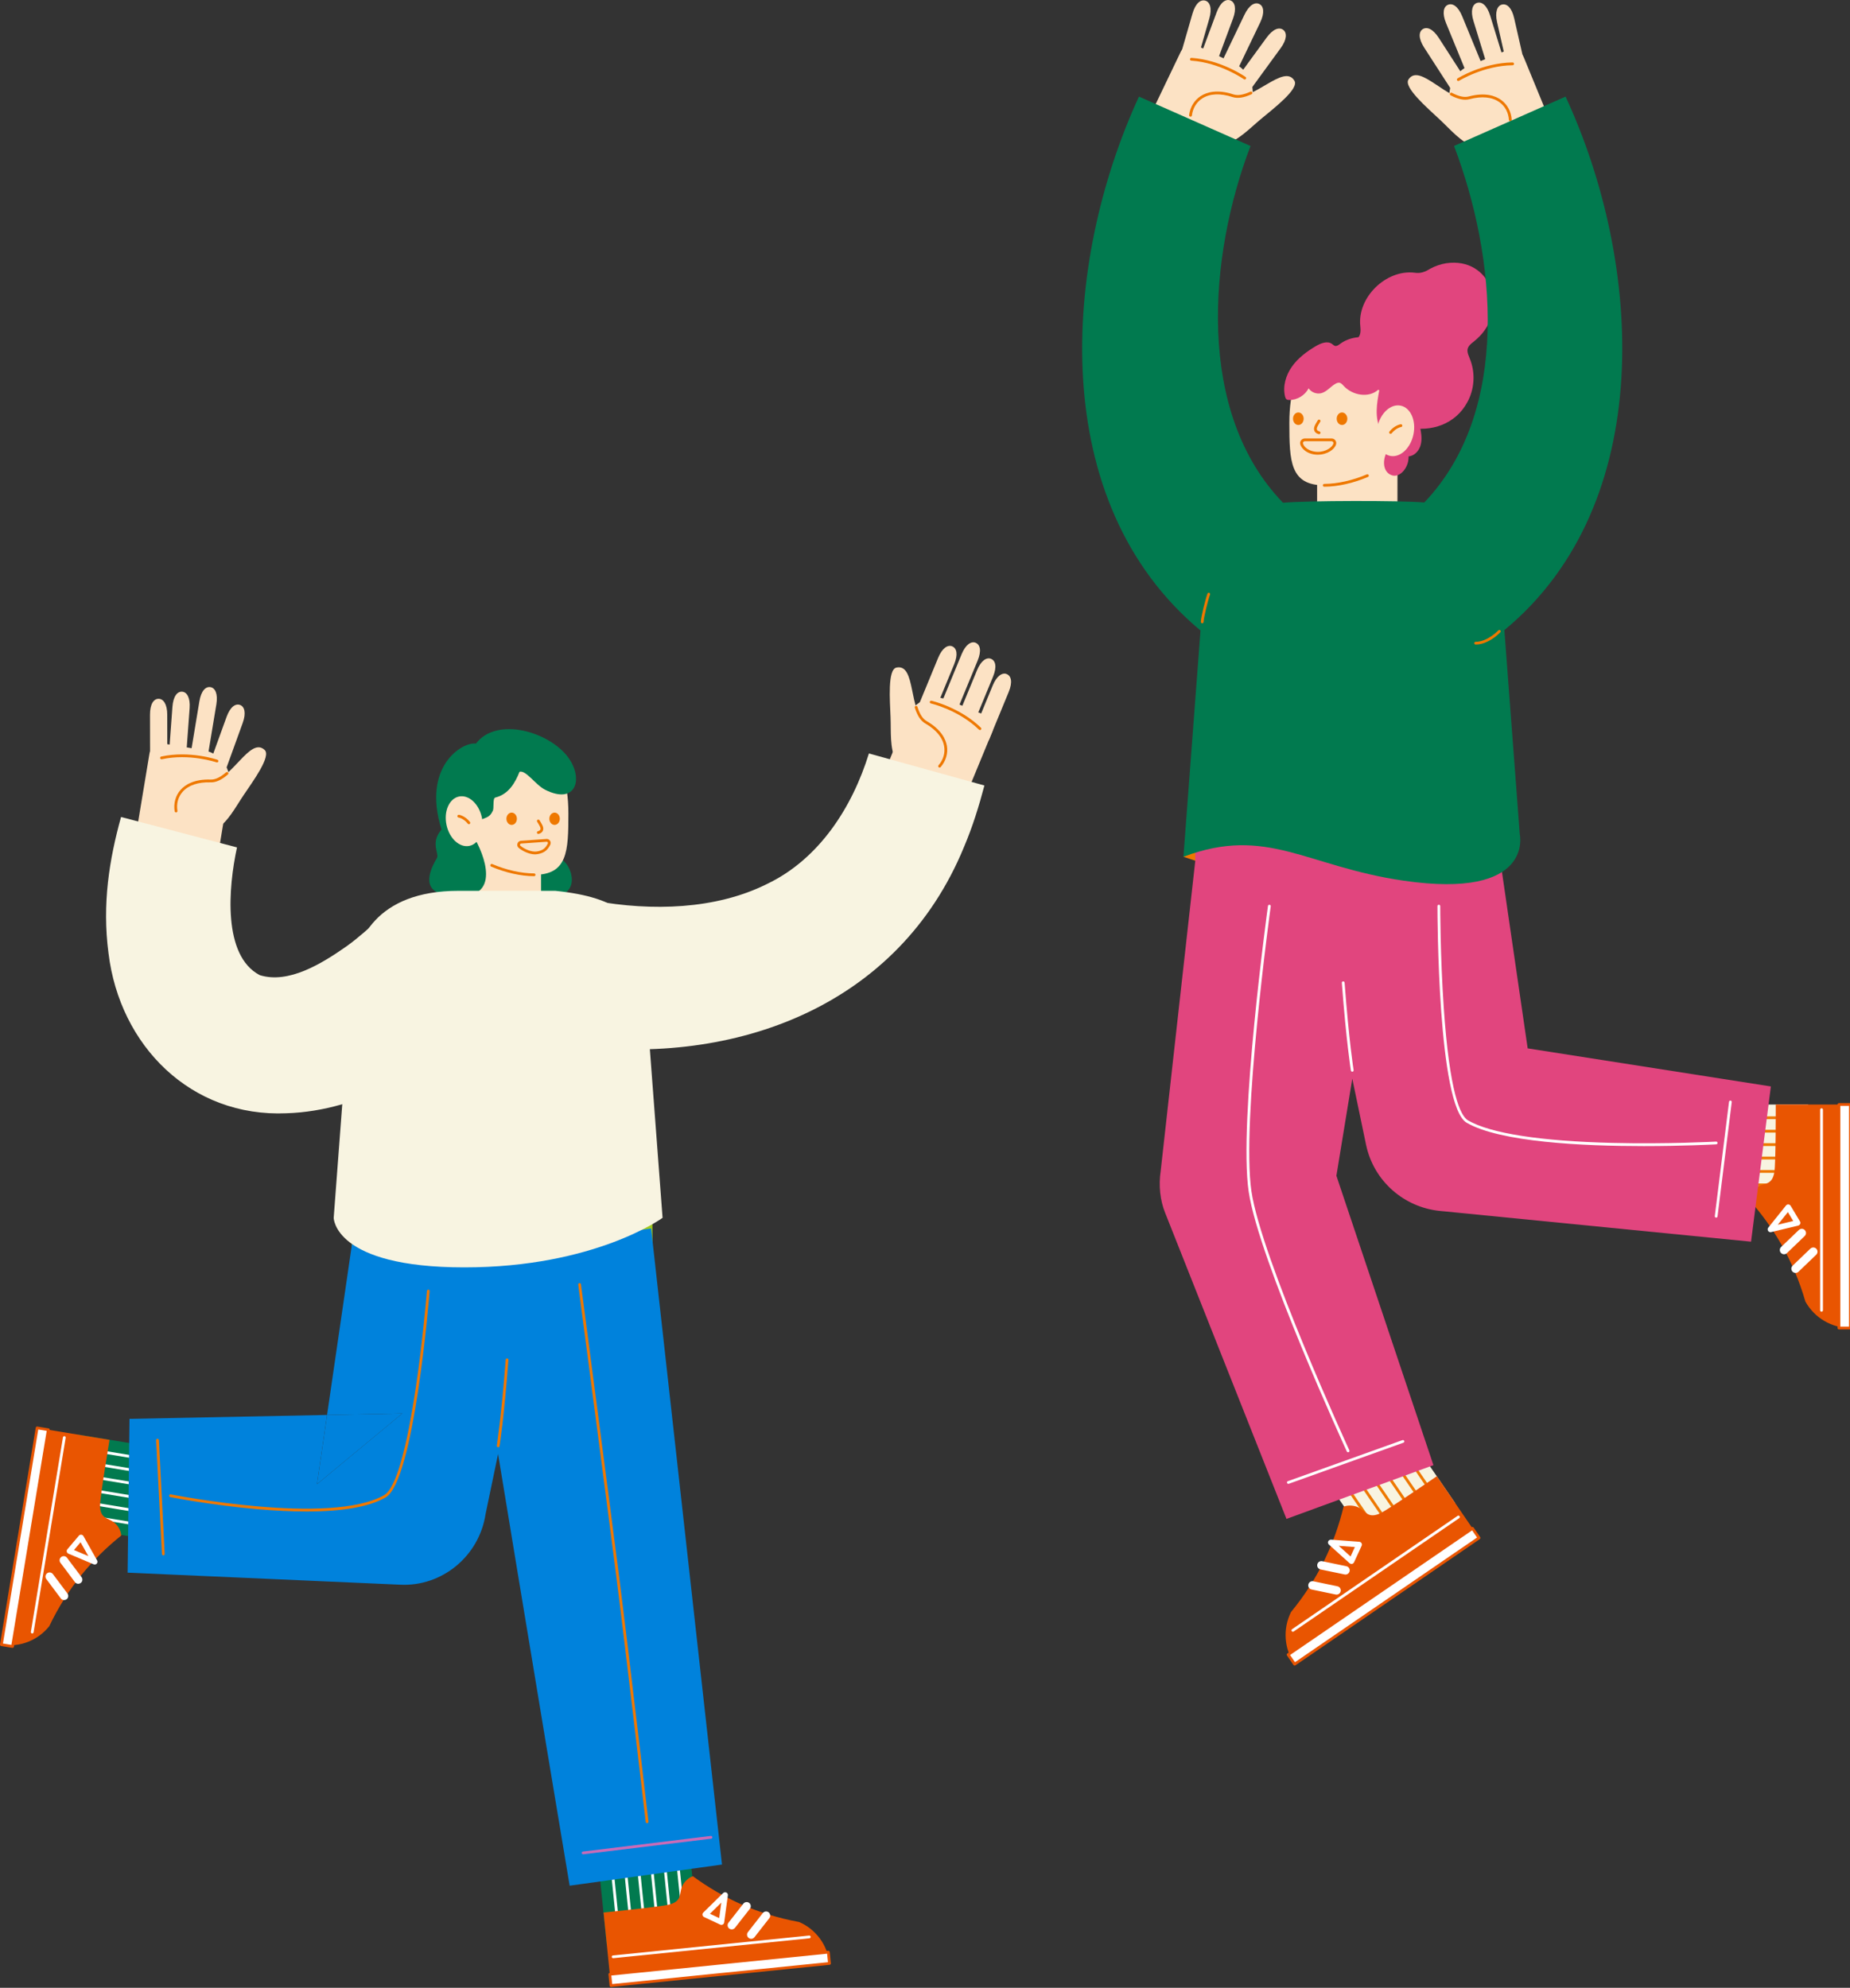
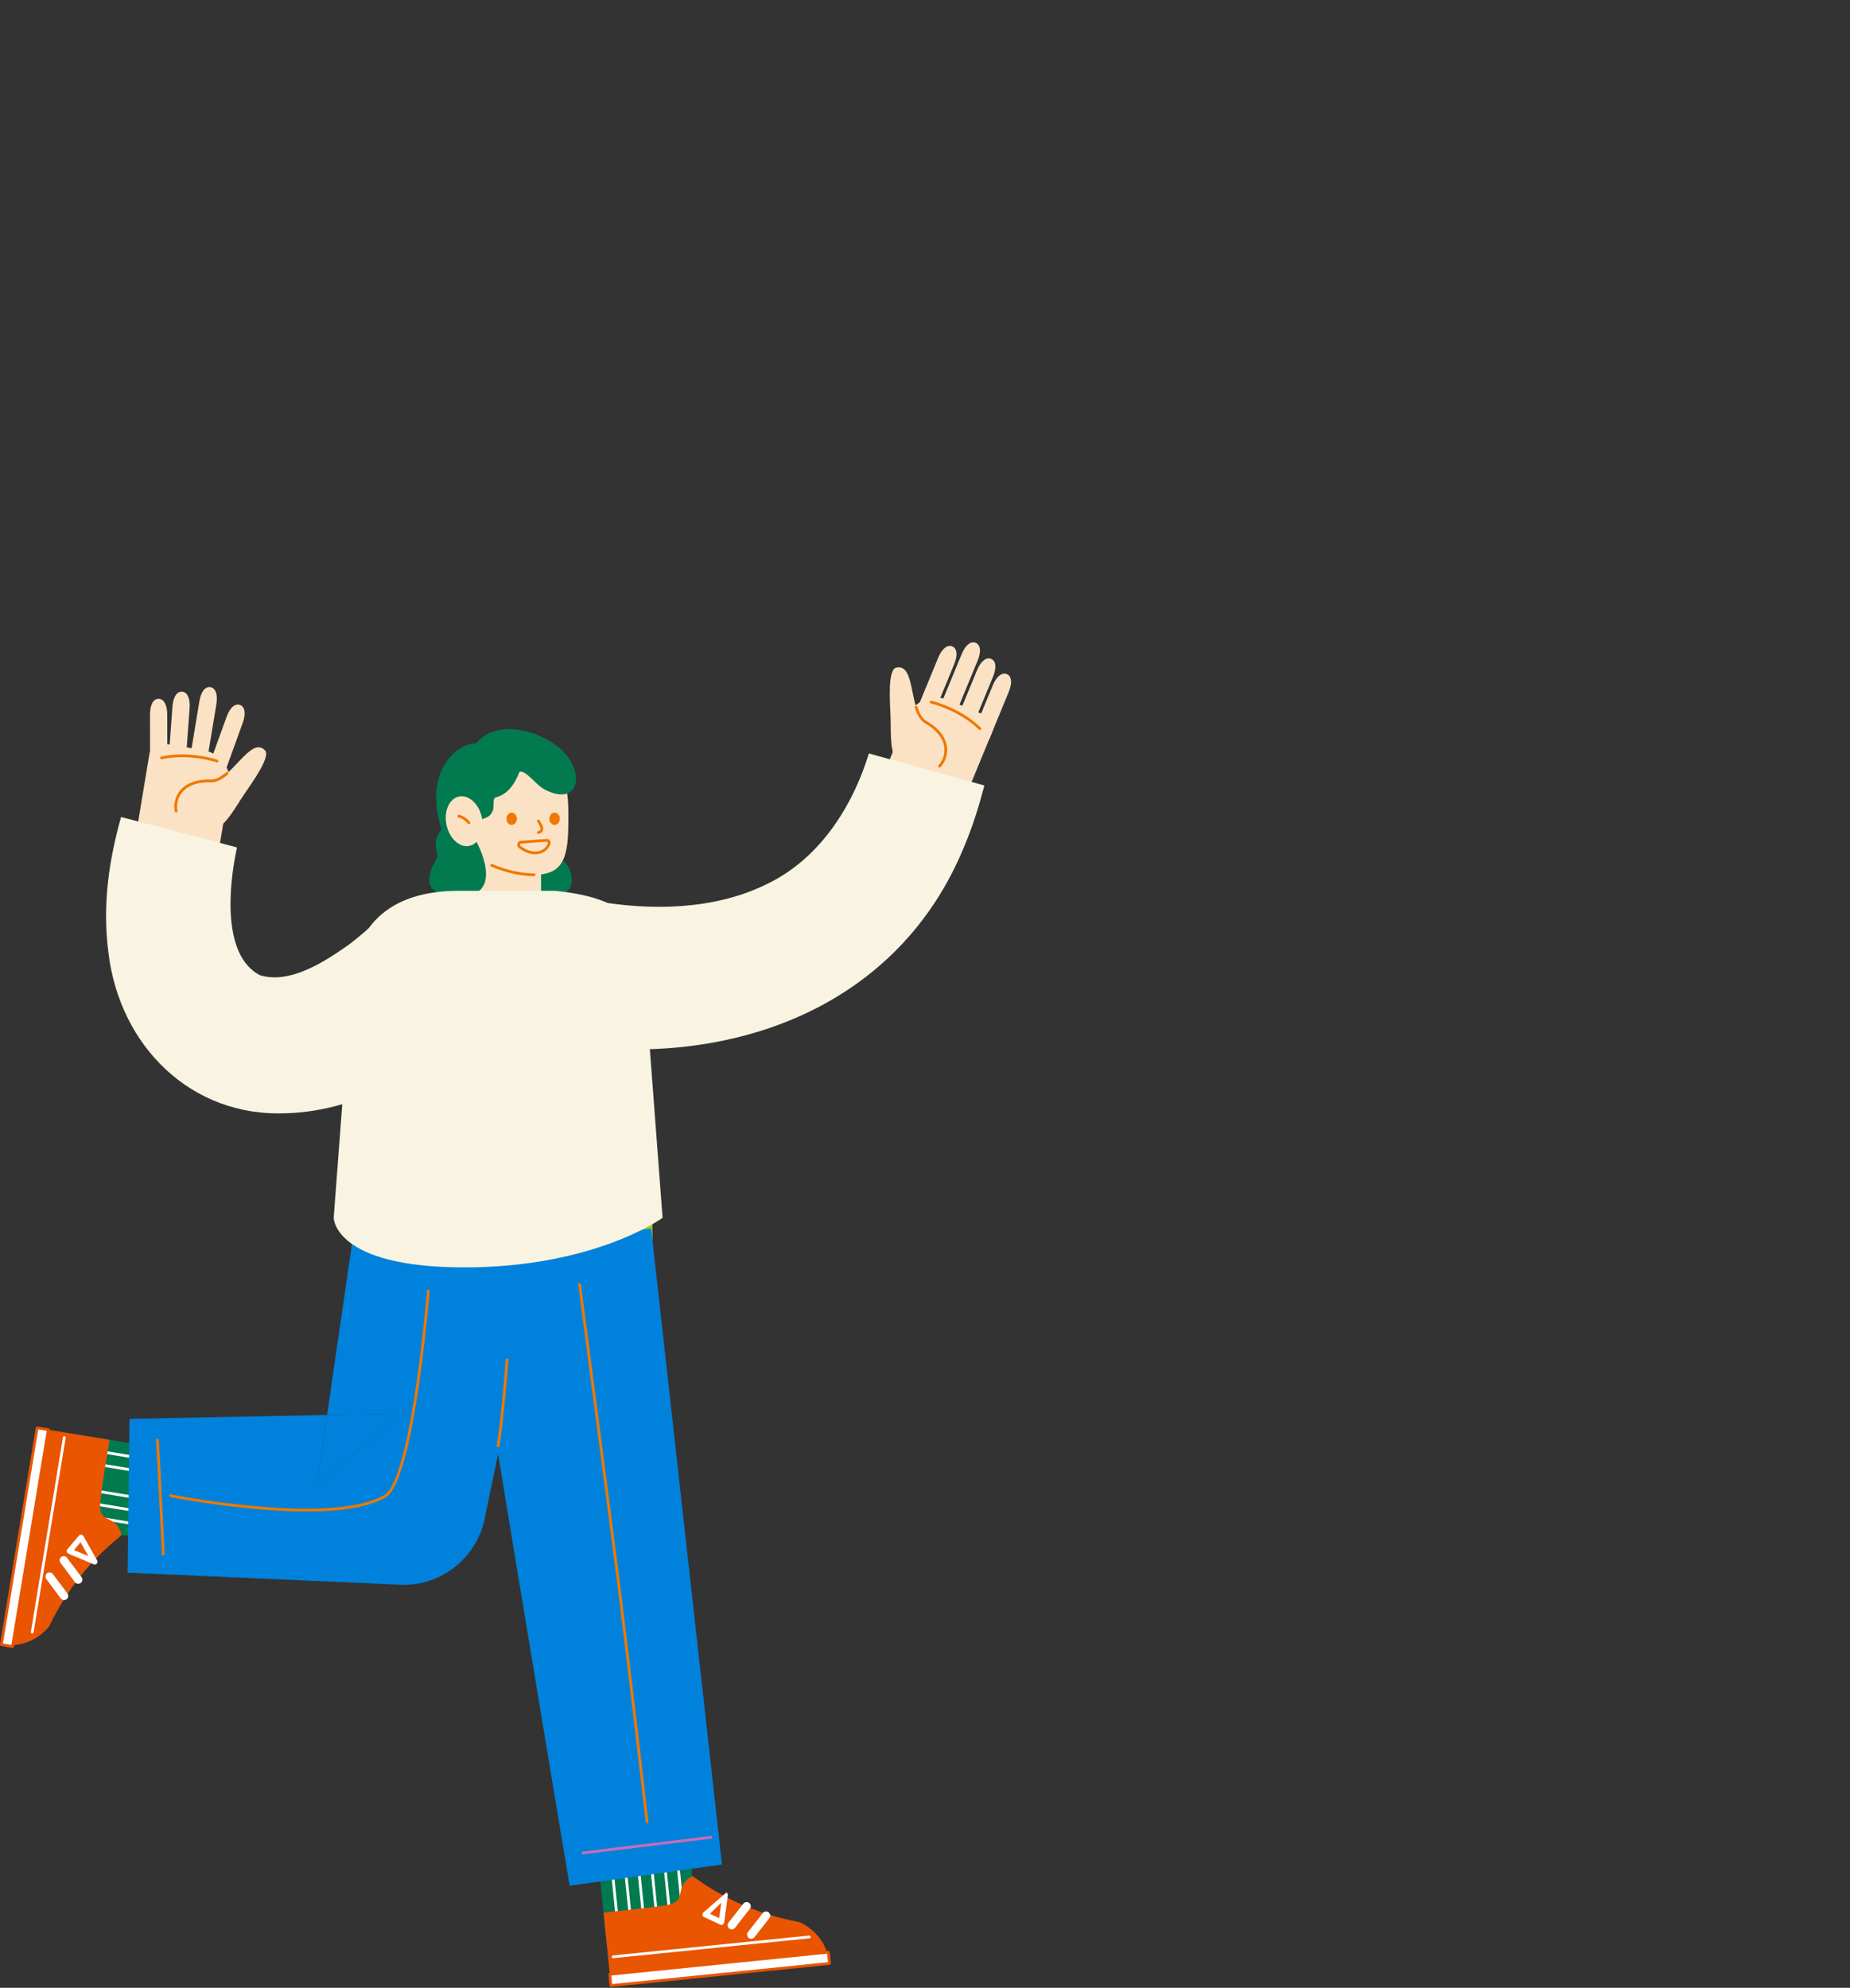
<svg xmlns="http://www.w3.org/2000/svg" width="323" height="347" viewBox="0 0 323 347" fill="none">
  <rect x="0" y="0" width="323" height="347" fill="#333333" stroke="none" />
  <g clip-path="url(#clip0_23448_851)">
    <path d="M13.635 250.425L11.023 266.27L37.753 270.675L40.365 254.831L13.635 250.425Z" fill="#017A4F" />
    <path d="M13.313 252.453L13.234 252.93L39.964 257.34L40.042 256.864L13.313 252.453Z" fill="white" />
    <path d="M12.93 254.703L12.852 255.18L39.581 259.586L39.66 259.109L12.93 254.703Z" fill="white" />
-     <path d="M12.555 256.975L12.477 257.451L39.206 261.857L39.285 261.381L12.555 256.975Z" fill="white" />
    <path d="M12.184 259.271L12.105 259.748L38.835 264.159L38.913 263.682L12.184 259.271Z" fill="white" />
    <path d="M11.809 261.519L11.73 261.996L38.46 266.402L38.539 265.925L11.809 261.519Z" fill="white" />
    <path d="M11.43 263.789L11.352 264.266L38.081 268.672L38.16 268.195L11.43 263.789Z" fill="white" />
    <path d="M19.868 265.718C18.785 264.938 17.473 265.092 17.469 262.815C17.469 261.285 19.125 251.344 19.125 251.344L6.481 249.258L0.238 287.093C3.404 287.617 6.607 286.379 8.604 283.866C11.799 277.185 16.11 272.099 21.155 268.056V267.983C21.102 267.159 20.538 266.197 19.868 265.714V265.718Z" fill="#E95501" />
    <path d="M11.267 250.703C11.133 250.683 11.011 250.772 10.991 250.902L5.39 284.865C5.369 284.995 5.459 285.121 5.588 285.141C5.601 285.141 5.617 285.141 5.629 285.141C5.747 285.141 5.848 285.056 5.865 284.938L11.466 250.975C11.486 250.845 11.397 250.72 11.267 250.699V250.703Z" fill="white" />
    <path d="M9.239 274.779C8.999 274.458 8.549 274.393 8.228 274.633C7.907 274.872 7.842 275.323 8.082 275.643L10.615 279.025C10.757 279.215 10.972 279.313 11.195 279.313C11.345 279.313 11.5 279.264 11.626 279.171C11.946 278.931 12.011 278.481 11.772 278.16L9.239 274.779Z" fill="white" />
    <path d="M11.707 271.937C11.468 271.616 11.018 271.551 10.697 271.791C10.376 272.03 10.311 272.481 10.551 272.802L13.084 276.183C13.226 276.374 13.441 276.471 13.664 276.471C13.814 276.471 13.969 276.422 14.094 276.329C14.415 276.09 14.48 275.639 14.24 275.318L11.707 271.937Z" fill="white" />
    <path d="M14.564 268.144C14.487 268.006 14.349 267.917 14.191 267.901C14.032 267.885 13.878 267.95 13.777 268.067L11.759 270.454C11.662 270.572 11.621 270.726 11.658 270.876C11.694 271.026 11.796 271.148 11.938 271.209L16.346 273.072C16.407 273.097 16.472 273.109 16.533 273.109C16.667 273.109 16.797 273.052 16.894 272.946C17.032 272.792 17.056 272.569 16.955 272.39L14.568 268.14L14.564 268.144ZM12.916 270.576L14.065 269.22L15.425 271.635L12.92 270.576H12.916Z" fill="white" />
    <path d="M6.481 249.265L0.238 287.1L2.189 287.421L8.432 249.586L6.481 249.265Z" fill="white" />
    <path d="M8.47 249.343L6.518 249.022C6.384 249.002 6.262 249.091 6.242 249.221L-0.001 287.057C-0.021 287.186 0.068 287.312 0.198 287.333L2.15 287.653C2.15 287.653 2.179 287.653 2.191 287.653C2.309 287.653 2.41 287.568 2.43 287.45L8.669 249.615C8.681 249.55 8.665 249.489 8.629 249.436C8.592 249.384 8.535 249.351 8.47 249.339V249.343ZM1.992 287.138L0.514 286.894L6.676 249.534L8.154 249.777L1.992 287.138Z" fill="#E95501" />
    <path d="M119.172 310.828L103.195 312.445L105.924 339.398L121.9 337.781L119.172 310.828Z" fill="#017A4F" />
    <path d="M105.695 312.19L105.215 312.238L107.943 339.191L108.424 339.143L105.695 312.19Z" fill="white" />
    <path d="M107.988 311.961L107.508 312.01L110.236 338.963L110.717 338.914L107.988 311.961Z" fill="white" />
    <path d="M110.274 311.727L109.793 311.775L112.521 338.728L113.002 338.68L110.274 311.727Z" fill="white" />
    <path d="M112.57 311.498L112.09 311.547L114.818 338.5L115.299 338.451L112.57 311.498Z" fill="white" />
    <path d="M114.863 311.26L114.383 311.309L117.111 338.262L117.592 338.213L114.863 311.26Z" fill="white" />
    <path d="M117.149 311.031L116.668 311.08L119.396 338.033L119.877 337.984L117.149 311.031Z" fill="white" />
    <path d="M139.52 335.51C132.238 334.174 126.198 331.341 120.978 327.525L120.909 327.55C120.126 327.814 119.346 328.609 119.054 329.38C118.583 330.631 119.078 331.856 116.883 332.457C115.409 332.859 105.379 333.858 105.379 333.858L106.67 346.607L144.822 342.743C144.497 339.549 142.467 336.78 139.52 335.51Z" fill="#E95501" />
    <path d="M141.272 337.876L107.025 341.347C106.891 341.359 106.797 341.477 106.81 341.61C106.822 341.736 106.927 341.826 107.049 341.826C107.057 341.826 107.065 341.826 107.074 341.826L141.32 338.355C141.454 338.343 141.548 338.225 141.536 338.091C141.523 337.957 141.406 337.864 141.272 337.876Z" fill="white" />
    <path d="M134.201 333.824C133.888 333.577 133.434 333.634 133.186 333.946L130.584 337.275C130.337 337.587 130.393 338.042 130.706 338.289C130.84 338.391 130.994 338.444 131.152 338.444C131.368 338.444 131.579 338.35 131.721 338.168L134.323 334.839C134.57 334.527 134.513 334.072 134.201 333.824Z" fill="white" />
    <path d="M130.806 332.182C130.494 331.939 130.039 331.991 129.792 332.304L127.19 335.632C126.942 335.945 126.999 336.4 127.311 336.647C127.445 336.749 127.6 336.801 127.758 336.801C127.973 336.801 128.184 336.708 128.326 336.525L130.928 333.197C131.176 332.884 131.119 332.43 130.806 332.182Z" fill="white" />
-     <path d="M126.819 330.364C126.637 330.271 126.413 330.307 126.267 330.449L122.789 333.863C122.675 333.973 122.626 334.131 122.651 334.289C122.679 334.443 122.776 334.577 122.923 334.642L125.752 335.97C125.817 336.002 125.886 336.014 125.955 336.014C126.036 336.014 126.113 335.994 126.186 335.958C126.32 335.884 126.413 335.75 126.434 335.6L127.083 330.859C127.112 330.656 127.006 330.457 126.823 330.364H126.819ZM125.565 334.825L123.958 334.07L125.934 332.126L125.565 334.821V334.825Z" fill="white" />
+     <path d="M126.819 330.364L122.789 333.863C122.675 333.973 122.626 334.131 122.651 334.289C122.679 334.443 122.776 334.577 122.923 334.642L125.752 335.97C125.817 336.002 125.886 336.014 125.955 336.014C126.036 336.014 126.113 335.994 126.186 335.958C126.32 335.884 126.413 335.75 126.434 335.6L127.083 330.859C127.112 330.656 127.006 330.457 126.823 330.364H126.819ZM125.565 334.825L123.958 334.07L125.934 332.126L125.565 334.821V334.825Z" fill="white" />
    <path d="M144.62 340.781L106.469 344.643L106.668 346.609L144.82 342.747L144.62 340.781Z" fill="white" />
    <path d="M144.598 340.536L106.447 344.401C106.313 344.413 106.219 344.53 106.232 344.664L106.43 346.633C106.439 346.698 106.467 346.755 106.52 346.795C106.564 346.832 106.617 346.848 106.674 346.848C106.682 346.848 106.69 346.848 106.698 346.848L144.85 342.984C144.915 342.976 144.972 342.947 145.013 342.895C145.053 342.846 145.073 342.781 145.065 342.72L144.866 340.751C144.854 340.617 144.736 340.524 144.603 340.536H144.598ZM106.885 346.345L106.735 344.855L144.408 341.04L144.558 342.529L106.885 346.345Z" fill="#E95501" />
    <path d="M97.534 149.911C90.917 147.353 85.263 157.623 96.929 156.413C101.877 155.898 99.417 149.911 97.534 149.911Z" fill="#017A4F" />
    <path d="M94.469 146.436H80.676V164.154H94.469V146.436Z" fill="#FCE2C4" />
    <path d="M87.572 129.534C81.722 129.972 77.996 135.448 77.996 142.012C77.996 148.575 87.381 152.712 93.246 152.712C99.112 152.712 99.237 148.575 99.237 142.012C99.237 130.573 93.543 129.083 87.576 129.534H87.572Z" fill="#FCE2C4" />
    <path d="M93.252 152.468C91.036 152.468 88.373 151.871 85.946 150.832C85.824 150.779 85.682 150.836 85.629 150.958C85.576 151.08 85.633 151.222 85.755 151.275C88.243 152.338 90.975 152.947 93.252 152.947C93.386 152.947 93.492 152.837 93.492 152.708C93.492 152.578 93.382 152.468 93.252 152.468Z" fill="#EE7800" />
    <path d="M83.096 129.805C80.791 129.444 73.598 133.739 77.093 144.816C75.088 147.049 76.703 149.058 76.297 149.752C75.567 151.006 73.115 155.26 77.454 156.117C87.573 158.114 85.045 150.259 82.987 146.558C82.601 145.685 82.175 144.54 82.877 143.895C84.014 142.571 85.268 143.18 85.986 141.634C86.34 141.199 85.942 139.357 86.486 139.219C88.795 138.654 89.94 136.657 90.707 134.725C91.84 134.392 93.492 137.014 95.188 137.867C100.563 140.566 101.927 135.955 99.219 132.237C95.964 127.768 86.766 124.995 83.096 129.801V129.805Z" fill="#017A4F" />
    <path d="M80.13 139.044C78.425 139.405 77.451 141.63 77.959 144.009C78.466 146.387 80.256 148.019 81.961 147.658C83.666 147.296 84.64 145.072 84.132 142.693C83.625 140.315 81.835 138.683 80.13 139.044Z" fill="#FCE2C4" />
    <path d="M80.126 142.235C79.992 142.214 79.875 142.308 79.854 142.437C79.834 142.567 79.927 142.689 80.057 142.709C80.065 142.709 80.93 142.852 81.677 143.785C81.726 143.846 81.795 143.874 81.864 143.874C81.916 143.874 81.969 143.858 82.014 143.822C82.119 143.74 82.136 143.586 82.054 143.485C81.186 142.389 80.167 142.239 80.126 142.23V142.235Z" fill="#EE7800" />
    <path d="M63.533 202.924L61.479 216.331C60.866 224.555 67.093 231.723 75.382 232.34L97.804 234.013C106.097 234.63 113.314 228.468 113.931 220.244L113.874 202.924H63.533Z" fill="#A0C81E" />
    <path d="M70.249 246.738L57.113 246.998L55.348 259.078L70.249 246.738Z" fill="#0082DC" />
    <path d="M57.105 246.999L70.244 246.739L55.343 259.083L57.105 246.999L22.61 247.681L22.281 274.528L69.879 276.63C77.149 276.996 83.672 271.662 84.78 264.287L94.4 218.102L62.15 212.395L57.105 246.995V246.999Z" fill="#0082DC" />
    <path d="M81.238 218.912C85.707 246.397 94.857 301.698 99.46 329.171L126.055 325.481L113.683 214.447L81.238 218.912Z" fill="#0082DC" />
    <path d="M27.489 251.166C27.355 251.175 27.254 251.284 27.262 251.418L28.277 271.284C28.285 271.413 28.391 271.511 28.516 271.511C28.52 271.511 28.525 271.511 28.529 271.511C28.663 271.503 28.764 271.393 28.756 271.259L27.741 251.394C27.733 251.26 27.623 251.158 27.489 251.166Z" fill="#EE7800" />
    <path d="M74.799 225.127C74.665 225.115 74.551 225.216 74.539 225.346C74.531 225.427 73.865 233.684 72.603 242.18C70.508 256.301 68.45 260.198 67.091 260.981C57.759 266.364 30.104 260.921 29.824 260.864C29.694 260.839 29.568 260.921 29.54 261.05C29.515 261.18 29.596 261.306 29.726 261.335C29.795 261.347 36.809 262.739 44.899 263.441C48.053 263.713 50.927 263.851 53.517 263.851C59.861 263.851 64.493 263.031 67.326 261.395C72.302 258.526 74.9 226.735 75.01 225.383C75.022 225.249 74.921 225.135 74.791 225.123L74.799 225.127Z" fill="#EE7800" />
    <path d="M88.543 237.131C88.409 237.119 88.296 237.22 88.288 237.35C87.52 247.502 86.745 252.308 86.741 252.353C86.721 252.483 86.81 252.608 86.94 252.629C86.952 252.629 86.964 252.629 86.981 252.629C87.094 252.629 87.2 252.544 87.216 252.426C87.224 252.377 88.004 247.559 88.771 237.383C88.779 237.249 88.681 237.135 88.547 237.127L88.543 237.131Z" fill="#EE7800" />
    <path d="M124.104 320.488L101.787 323.212C101.653 323.228 101.56 323.346 101.576 323.48C101.592 323.602 101.694 323.691 101.816 323.691C101.824 323.691 101.836 323.691 101.844 323.691L124.161 320.967C124.295 320.951 124.388 320.829 124.372 320.699C124.356 320.565 124.234 320.472 124.104 320.488Z" fill="#CA6BB7" />
    <path d="M101.43 224.189C101.414 224.059 101.292 223.966 101.162 223.982C101.032 223.999 100.939 224.12 100.955 224.25C101.004 224.632 105.964 262.365 107.502 274.393C109.361 288.949 112.702 317.756 112.739 318.045C112.755 318.166 112.856 318.256 112.978 318.256C112.986 318.256 112.998 318.256 113.007 318.256C113.136 318.239 113.234 318.122 113.218 317.988C113.185 317.7 109.844 288.888 107.981 274.328C106.443 262.301 101.483 224.563 101.434 224.185L101.43 224.189Z" fill="#EE7800" />
    <path d="M41.914 123.059C41.13 122.775 40.205 123.351 39.551 125.162L35.598 136.081L38.427 137.104L42.38 126.185C43.006 124.451 42.693 123.343 41.914 123.059Z" fill="#FCE2C4" />
    <path d="M36.747 119.95C35.927 119.812 35.123 120.551 34.807 122.446L33.305 131.502L36.276 131.993L37.778 122.937C38.078 121.119 37.567 120.084 36.747 119.95Z" fill="#FCE2C4" />
    <path d="M31.808 120.745C30.98 120.684 30.245 121.492 30.103 123.408L29.547 130.995L32.551 131.214L33.107 123.627C33.241 121.789 32.636 120.806 31.808 120.745Z" fill="#FCE2C4" />
    <path d="M27.689 121.984C26.857 121.984 26.188 122.845 26.188 124.765L26.204 133.788H29.216L29.199 124.761C29.199 122.918 28.521 121.98 27.689 121.984Z" fill="#FCE2C4" />
    <path d="M35.518 130.954L28.621 129.809C27.42 129.61 26.283 130.422 26.084 131.624L22.5 153.214L37.011 155.621L40.052 137.298C40.551 134.295 38.521 131.453 35.514 130.958L35.518 130.954Z" fill="#FCE2C4" />
    <path d="M36.778 136.32C31.554 136.154 29.971 139.604 30.941 142.405C32.342 146.452 36.51 145.604 37.744 144.784C39.871 143.375 41.065 140.98 42.494 138.861C44.178 136.361 47.365 132.034 46.216 130.926C43.651 128.45 40.395 136.434 36.778 136.316V136.32Z" fill="#FCE2C4" />
    <path d="M39.476 134.818C38.441 135.703 37.584 136.105 36.789 136.081C33.842 135.987 32.295 137.018 31.516 137.899C30.647 138.885 30.274 140.241 30.497 141.617C30.517 141.735 30.619 141.82 30.736 141.82C30.749 141.82 30.761 141.82 30.777 141.82C30.907 141.8 30.996 141.674 30.976 141.544C30.773 140.294 31.094 139.117 31.881 138.224C32.896 137.071 34.593 136.499 36.776 136.568C37.706 136.596 38.664 136.162 39.792 135.192C39.894 135.106 39.906 134.952 39.817 134.851C39.731 134.749 39.577 134.737 39.476 134.822V134.818Z" fill="#EE7800" />
    <path d="M37.964 132.626C37.916 132.609 33.142 130.982 28.145 132.065C28.015 132.094 27.934 132.224 27.963 132.354C27.991 132.483 28.121 132.565 28.251 132.536C33.11 131.481 37.761 133.064 37.81 133.08C37.834 133.088 37.863 133.092 37.887 133.092C37.989 133.092 38.082 133.031 38.115 132.93C38.159 132.804 38.09 132.666 37.964 132.626Z" fill="#EE7800" />
    <path d="M60.504 165.19C56.124 168.251 50.369 171.79 45.347 170.223C38.849 166.818 39.859 154.929 41.378 147.927L21.135 142.617C19.113 149.895 17.798 157.75 18.947 166.404C20.899 182.514 33.3 195.073 50.04 194.335C63.07 193.912 74.731 186.553 83.718 178.946L66.617 159.998C64.612 161.866 62.583 163.7 60.5 165.194L60.504 165.19Z" fill="#F8F4E1" />
    <path d="M166.251 112.826C165.484 112.51 164.502 113.119 163.8 114.824L159.371 125.56L162.156 126.709L166.584 115.972C167.315 114.194 167.023 113.147 166.251 112.831V112.826Z" fill="#FCE2C4" />
    <path d="M170.345 112.201C169.578 111.885 168.596 112.494 167.894 114.199L164.395 122.682L167.179 123.831L170.678 115.347C171.413 113.569 171.116 112.522 170.345 112.206V112.201Z" fill="#FCE2C4" />
    <path d="M173.034 115.006C172.267 114.69 171.284 115.298 170.582 117.003L167.68 124.034L170.464 125.182L173.367 118.152C174.101 116.374 173.805 115.327 173.034 115.01V115.006Z" fill="#FCE2C4" />
    <path d="M175.773 117.668C175.005 117.352 174.023 117.961 173.321 119.665L169.883 128.007L172.667 129.156L176.105 120.814C176.84 119.036 176.544 117.989 175.773 117.672V117.668Z" fill="#FCE2C4" />
    <path d="M172.051 124.866L165.589 122.199C162.772 121.038 159.549 122.378 158.388 125.195L152.957 138.359L166.555 143.968L173.245 127.744C173.707 126.62 173.172 125.329 172.047 124.866H172.051Z" fill="#FCE2C4" />
    <path d="M161.684 126.093C158.55 124.283 159.991 115.779 156.509 116.534C154.95 116.871 155.372 122.225 155.486 125.236C155.583 127.79 155.331 130.456 156.395 132.774C157.012 134.118 160.105 137.04 163.429 134.341C165.731 132.474 166.21 128.707 161.68 126.093H161.684Z" fill="#FCE2C4" />
    <path d="M161.8 125.884C161.106 125.487 160.595 124.695 160.181 123.396C160.14 123.27 160.006 123.197 159.88 123.238C159.755 123.278 159.682 123.412 159.722 123.538C160.173 124.959 160.757 125.836 161.561 126.298C163.457 127.39 164.593 128.77 164.845 130.289C165.04 131.462 164.691 132.635 163.863 133.589C163.777 133.69 163.785 133.84 163.887 133.93C163.932 133.97 163.988 133.99 164.045 133.99C164.114 133.99 164.179 133.962 164.228 133.909C165.141 132.858 165.539 131.514 165.324 130.215C165.129 129.055 164.362 127.366 161.805 125.888L161.8 125.884Z" fill="#EE7800" />
    <path d="M162.626 122.324C162.496 122.296 162.366 122.377 162.338 122.507C162.309 122.637 162.39 122.766 162.52 122.795C162.569 122.807 167.355 123.915 170.927 127.374C170.976 127.418 171.032 127.443 171.093 127.443C171.154 127.443 171.219 127.418 171.268 127.37C171.361 127.272 171.357 127.122 171.264 127.029C167.59 123.469 162.679 122.336 162.63 122.324H162.626Z" fill="#EE7800" />
    <path d="M133.888 154.323C124.917 158.793 113.779 159.06 103.757 157.25L100.043 182.502C128.339 186.119 156.867 175.731 168.318 147.829C169.819 144.289 170.928 140.697 171.873 137.117L151.708 131.527C148.773 141.022 142.948 150.009 133.888 154.323Z" fill="#F8F4E1" />
    <path d="M89.331 141.854C88.828 141.854 88.418 142.332 88.418 142.925C88.418 143.518 88.828 143.997 89.331 143.997C89.835 143.997 90.245 143.518 90.245 142.925C90.245 142.332 89.835 141.854 89.331 141.854Z" fill="#EE7800" />
    <path d="M96.827 141.854C96.324 141.854 95.914 142.332 95.914 142.925C95.914 143.518 96.324 143.997 96.827 143.997C97.331 143.997 97.741 143.518 97.741 142.925C97.741 142.332 97.331 141.854 96.827 141.854Z" fill="#EE7800" />
    <path d="M94.189 143.181C94.116 143.067 93.969 143.039 93.856 143.108C93.746 143.181 93.714 143.331 93.783 143.44C93.783 143.444 94.136 143.984 94.286 144.317C94.383 144.532 94.4 144.707 94.335 144.833C94.249 145.003 94.018 145.08 93.941 145.097C93.811 145.121 93.726 145.247 93.75 145.377C93.77 145.49 93.872 145.571 93.986 145.571C94.002 145.571 94.014 145.571 94.03 145.567C94.083 145.559 94.554 145.458 94.761 145.052C94.899 144.788 94.887 144.471 94.724 144.114C94.558 143.753 94.205 143.201 94.189 143.177V143.181Z" fill="#EE7800" />
    <path d="M95.392 146.456L90.964 146.768C90.676 146.788 90.436 146.971 90.347 147.247C90.253 147.523 90.335 147.811 90.554 148.002C91.106 148.477 92.303 149.139 93.428 149.139C93.574 149.139 93.724 149.126 93.866 149.102C95.222 148.867 95.68 148.205 96.062 147.487C96.184 147.255 96.176 146.987 96.034 146.768C95.892 146.549 95.652 146.431 95.392 146.451V146.456ZM95.64 147.263C95.291 147.917 94.934 148.432 93.785 148.631C92.766 148.806 91.467 148.156 90.87 147.641C90.765 147.551 90.793 147.434 90.805 147.401C90.818 147.369 90.862 147.259 91 147.251L95.429 146.939C95.546 146.93 95.612 147.008 95.632 147.04C95.652 147.073 95.697 147.162 95.64 147.267V147.263Z" fill="#EE7800" />
    <path d="M96.986 155.504H80.063C65.617 155.504 61.911 164.251 61.436 170.535L58.262 212.588C58.262 212.588 58.282 221.238 81.062 221.238C103.842 221.238 115.682 212.588 115.682 212.588L112.22 166.699C111.745 160.415 108.234 156.649 96.982 155.508L96.986 155.504Z" fill="#F8F4E1" />
  </g>
  <g clip-path="url(#clip1_23448_851)">
    <path d="M237.176 58.894C237.606 58.334 237.569 57.615 237.504 56.945C236.94 51.932 241.973 47.017 246.966 47.601C247.969 47.776 248.825 47.467 249.702 46.911C250.607 46.42 251.569 46.099 252.531 45.949C260.292 44.829 263.564 54.031 257.857 59.162C257.284 59.714 256.521 60.103 256.278 60.777C256.026 61.483 256.53 62.275 256.777 63.022C257.597 65.364 257.386 68.019 256.197 70.194C254.131 74.046 249.889 75.475 245.761 74.607C244.738 74.639 243.759 75.163 242.712 75.037C240.699 74.948 238.811 73.45 238.255 71.505C237.78 70.328 238.462 68.839 237.496 67.864C234.829 65.575 234.635 61.496 237.119 58.963L237.167 58.894H237.176Z" fill="#E1457E" />
    <path d="M209.898 150.652L206.623 149.56L209.667 147.344L209.898 150.652Z" fill="#EE7800" />
    <path d="M236.981 61.136C242.931 61.582 246.723 67.155 246.723 73.833C246.723 80.51 237.176 84.719 231.209 84.719C225.242 84.719 225.116 80.514 225.112 73.833C225.112 62.195 230.908 60.681 236.981 61.136Z" fill="#FCE2C4" />
    <path d="M243.98 92.172C243.602 93.958 241.93 95.618 237.672 96.365H236.284C232.793 96.365 229.96 93.535 229.96 90.04V78.334H243.996L243.98 92.168V92.172Z" fill="#FCE2C4" />
-     <path d="M231.208 84.471C233.461 84.471 236.172 83.866 238.644 82.807C238.77 82.754 238.912 82.811 238.965 82.937C239.017 83.062 238.961 83.205 238.835 83.257C236.306 84.341 233.525 84.962 231.208 84.962C231.074 84.962 230.964 84.853 230.964 84.719C230.964 84.585 231.074 84.475 231.208 84.475V84.471Z" fill="#EE7800" />
    <path d="M229.728 60.429C230.605 59.91 231.758 59.447 232.578 60.048C232.744 60.17 232.894 60.332 233.093 60.381C233.402 60.458 233.698 60.235 233.954 60.044C235.549 58.867 237.729 58.53 239.604 59.167C241.479 59.804 243.002 61.404 243.546 63.307C243.619 63.563 243.675 63.827 243.805 64.062C244.203 64.781 245.116 64.988 245.843 65.378C247.568 66.307 248.283 68.731 247.337 70.448C247.183 70.728 246.988 71.004 246.951 71.324C246.915 71.661 247.065 71.986 247.199 72.294C247.601 73.232 247.893 74.218 248.063 75.225C248.218 76.138 248.266 77.096 247.946 77.965C247.625 78.834 246.866 79.585 245.945 79.67C245.945 79.67 245.94 79.67 245.936 79.67C245.94 79.95 245.916 80.242 245.855 80.534C245.514 82.138 244.199 83.376 243.01 82.966C241.524 82.45 241.39 80.656 241.946 79.272C242.393 78.16 242.758 77.409 243.404 77.186C243.355 76.626 243.432 76.045 243.598 75.505C242.916 75.245 242.072 75.895 241.459 75.497C241.272 75.379 241.151 75.18 241.049 74.986C239.969 72.915 240.379 70.419 240.818 68.126L240.627 68.04C238.955 69.534 236.117 69.015 234.599 67.362C234.384 67.127 234.161 66.859 233.848 66.811C233.629 66.778 233.406 66.863 233.207 66.969C232.326 67.448 231.689 68.357 230.727 68.625C229.903 68.852 228.953 68.499 228.474 67.789C227.841 69.019 226.481 69.839 225.097 69.822C224.93 69.822 224.756 69.802 224.622 69.705C224.472 69.591 224.407 69.4 224.362 69.218C223.932 67.427 224.5 65.499 225.564 63.998C226.627 62.496 228.141 61.367 229.724 60.429H229.728Z" fill="#E1457E" />
    <path d="M244.562 70.813C246.299 71.182 247.289 73.443 246.774 75.863C246.258 78.282 244.436 79.946 242.698 79.577C240.961 79.207 239.971 76.946 240.486 74.527C241.002 72.108 242.824 70.444 244.562 70.813Z" fill="#FCE2C4" />
    <path d="M244.557 74.061C244.687 74.041 244.817 74.134 244.833 74.268C244.853 74.402 244.76 74.528 244.626 74.544C244.618 74.544 243.745 74.678 242.978 75.64C242.929 75.701 242.856 75.734 242.787 75.734C242.735 75.734 242.682 75.718 242.633 75.681C242.528 75.596 242.511 75.442 242.593 75.336C243.477 74.224 244.512 74.065 244.553 74.061H244.557Z" fill="#EE7800" />
    <path d="M288.13 192.811H315.695V209.149H288.13V192.811Z" fill="#F8F4E1" />
    <path d="M288.13 194.875H315.695V195.366H288.13V194.875Z" fill="#EE7800" />
    <path d="M288.13 197.219H315.695V197.71H288.13V197.219Z" fill="#EE7800" />
    <path d="M288.13 199.561H315.695V200.052H288.13V199.561Z" fill="#EE7800" />
    <path d="M288.13 201.902H315.695V202.393H288.13V201.902Z" fill="#EE7800" />
    <path d="M288.13 204.244H315.695V204.735H288.13V204.244Z" fill="#EE7800" />
    <path d="M288.13 206.59H315.695V207.081H288.13V206.59Z" fill="#EE7800" />
    <path d="M306.907 207.115C308.124 206.51 309.415 206.884 309.797 204.598C310.053 203.064 310.036 192.811 310.036 192.811H323.074V231.827C319.807 231.827 316.799 230.057 315.212 227.204C313.113 219.97 309.626 214.145 305.23 209.254L305.246 209.181C305.433 208.361 306.156 207.492 306.911 207.119L306.907 207.115Z" fill="#E95501" />
    <path d="M318.03 193.465C318.164 193.465 318.273 193.574 318.273 193.708V228.731C318.273 228.865 318.164 228.974 318.03 228.974C317.896 228.974 317.786 228.865 317.786 228.731V193.708C317.786 193.574 317.896 193.465 318.03 193.465Z" fill="white" />
    <path d="M316.084 217.968C316.377 217.688 316.843 217.696 317.124 217.989C317.404 218.281 317.395 218.748 317.103 219.028L314.002 222.003C313.86 222.141 313.677 222.206 313.495 222.206C313.3 222.206 313.109 222.129 312.963 221.979C312.683 221.686 312.691 221.22 312.983 220.94L316.084 217.964V217.968Z" fill="white" />
    <path d="M314.073 214.709C314.365 214.428 314.832 214.437 315.112 214.729C315.392 215.021 315.384 215.488 315.091 215.768L311.99 218.743C311.848 218.881 311.666 218.946 311.483 218.946C311.288 218.946 311.097 218.869 310.951 218.719C310.671 218.427 310.679 217.96 310.971 217.68L314.073 214.704V214.709Z" fill="white" />
    <path d="M311.834 210.43C311.935 210.304 312.089 210.235 312.248 210.247C312.406 210.26 312.552 210.349 312.633 210.483L314.265 213.211C314.346 213.345 314.358 213.507 314.298 213.653C314.237 213.795 314.111 213.905 313.961 213.941L309.228 215.082C309.191 215.09 309.151 215.094 309.114 215.094C308.948 215.094 308.793 215.009 308.7 214.867C308.586 214.688 308.599 214.461 308.733 214.298L311.834 210.426V210.43ZM313.084 213.142L312.154 211.591L310.393 213.791L313.084 213.142Z" fill="white" />
    <path d="M321.061 192.811H323.074V231.827H321.061V192.811Z" fill="white" />
    <path d="M321.063 192.562H323.077C323.142 192.562 323.202 192.587 323.251 192.636C323.296 192.68 323.324 192.745 323.324 192.81V231.827C323.324 231.96 323.215 232.07 323.081 232.07H321.067C320.933 232.07 320.824 231.96 320.824 231.827V192.81C320.824 192.676 320.933 192.567 321.067 192.567L321.063 192.562ZM321.307 231.579H322.829V193.054H321.307V231.579Z" fill="#E95501" />
    <path d="M238.481 239.632L254.055 262.377L240.574 271.607L225 248.863L238.481 239.632Z" fill="#F8F4E1" />
    <path d="M236.77 240.779L252.344 263.523L251.939 263.801L236.365 241.056L236.77 240.779Z" fill="#EE7800" />
    <path d="M234.84 242.137L250.418 264.879L250.013 265.156L234.435 242.414L234.84 242.137Z" fill="#EE7800" />
    <path d="M232.899 243.435L248.48 266.174L248.075 266.451L232.494 243.712L232.899 243.435Z" fill="#EE7800" />
    <path d="M230.969 244.757L246.551 267.496L246.146 267.774L230.564 245.034L230.969 244.757Z" fill="#EE7800" />
    <path d="M229.04 246.079L244.621 268.818L244.216 269.096L228.634 246.357L229.04 246.079Z" fill="#EE7800" />
-     <path d="M227.106 247.4L242.68 270.145L242.274 270.422L226.701 247.677L227.106 247.4Z" fill="#EE7800" />
    <path d="M234.574 263.021L234.643 262.993C235.426 262.684 236.555 262.79 237.285 263.199C238.471 263.861 238.893 265.14 240.996 264.162C242.404 263.508 250.859 257.695 250.859 257.695L258.227 268.456L226.034 290.497C224.187 287.802 223.947 284.319 225.408 281.397C230.19 275.576 233.027 269.41 234.578 263.017L234.574 263.021Z" fill="#E95501" />
    <path d="M254.491 264.608C254.6 264.531 254.755 264.559 254.832 264.673C254.909 264.782 254.88 264.937 254.767 265.014L225.87 284.798C225.829 284.826 225.78 284.843 225.732 284.843C225.655 284.843 225.577 284.806 225.529 284.737C225.452 284.623 225.48 284.473 225.594 284.396L254.491 264.612V264.608Z" fill="white" />
    <path d="M229.296 276.03L233.505 276.907C233.903 276.988 234.159 277.378 234.073 277.775C234 278.121 233.696 278.36 233.355 278.36C233.306 278.36 233.254 278.356 233.205 278.344L228.995 277.467C228.598 277.386 228.342 276.996 228.427 276.598C228.508 276.201 228.898 275.945 229.296 276.03Z" fill="white" />
    <path d="M230.858 272.528L235.068 273.405C235.465 273.486 235.721 273.876 235.636 274.274C235.563 274.619 235.258 274.858 234.917 274.858C234.869 274.858 234.816 274.854 234.767 274.842L230.558 273.965C230.16 273.884 229.904 273.494 229.99 273.096C230.071 272.699 230.461 272.443 230.858 272.528Z" fill="white" />
    <path d="M232.384 268.764L237.328 269.137C237.486 269.149 237.632 269.239 237.714 269.377C237.795 269.515 237.803 269.685 237.738 269.831L236.407 272.721C236.342 272.863 236.212 272.965 236.062 272.997C236.029 273.005 235.997 273.01 235.964 273.01C235.842 273.01 235.729 272.965 235.635 272.884L232.019 269.624C231.864 269.482 231.816 269.259 231.897 269.068C231.978 268.877 232.173 268.76 232.384 268.772V268.764ZM235.798 271.702L236.553 270.059L233.74 269.847L235.798 271.702Z" fill="white" />
    <path d="M257.085 266.806L258.223 268.467L226.03 290.51L224.892 288.849L257.085 266.806Z" fill="white" />
    <path d="M256.952 266.596C257.062 266.519 257.216 266.547 257.293 266.661L258.43 268.321C258.466 268.374 258.478 268.439 258.47 268.504C258.458 268.569 258.422 268.626 258.369 268.662L226.176 290.703C226.135 290.732 226.086 290.748 226.038 290.748C226.022 290.748 226.009 290.748 225.993 290.744C225.928 290.732 225.871 290.695 225.835 290.642L224.698 288.982C224.621 288.869 224.65 288.718 224.763 288.641L256.956 266.6L256.952 266.596ZM226.099 290.159L257.886 268.394L257.025 267.14L225.238 288.905L226.099 290.159Z" fill="#E95501" />
    <path d="M248.399 5.092C249.109 4.633 250.16 4.994 251.22 6.638L257.625 16.567L255.052 18.227L248.646 8.298C247.631 6.723 247.688 5.55 248.399 5.092Z" fill="#FCE2C4" />
    <path d="M252.812 0.833C253.595 0.512 254.561 1.056 255.304 2.867L258.852 11.504L256.018 12.669L252.471 4.031C251.76 2.298 252.028 1.154 252.812 0.833Z" fill="#FCE2C4" />
    <path d="M257.891 0.5C258.698 0.253 259.612 0.886 260.184 2.753L262.457 10.153L259.53 11.054L257.257 3.654C256.705 1.864 257.083 0.748 257.891 0.5Z" fill="#FCE2C4" />
    <path d="M262.254 0.793C263.078 0.606 263.942 1.304 264.372 3.212L266.41 12.162L263.423 12.84L261.385 3.89C260.971 2.063 261.426 0.98 262.25 0.793H262.254Z" fill="#FCE2C4" />
    <path d="M256.531 11.468L263.111 8.765C264.255 8.294 265.566 8.842 266.037 9.986L272.824 26.503L258.979 32.19L253.47 18.787C252.293 15.921 253.661 12.645 256.527 11.464L256.531 11.468Z" fill="#FCE2C4" />
    <path d="M256.497 17.079C261.64 15.723 263.994 18.788 263.67 21.784C263.199 26.115 258.872 26.22 257.463 25.693C255.036 24.779 253.307 22.677 251.407 20.899C249.166 18.804 245.026 15.236 245.911 13.877C247.892 10.836 252.937 18.017 256.497 17.079Z" fill="#FCE2C4" />
    <path d="M253.485 16.201C254.715 16.842 255.652 17.045 256.44 16.838C259.346 16.071 261.112 16.745 262.082 17.443C263.17 18.226 263.844 19.485 263.937 20.897C263.945 21.031 263.844 21.149 263.71 21.157C263.706 21.157 263.698 21.157 263.693 21.157C263.564 21.157 263.458 21.055 263.45 20.93C263.365 19.643 262.78 18.547 261.798 17.841C260.531 16.927 258.721 16.745 256.57 17.313C255.656 17.552 254.605 17.337 253.266 16.635C253.148 16.57 253.099 16.424 253.164 16.306C253.229 16.189 253.375 16.14 253.493 16.205L253.485 16.201Z" fill="#EE7800" />
    <path d="M254.484 13.685C254.529 13.656 258.892 10.957 264.092 10.9C264.218 10.904 264.34 11.006 264.34 11.144C264.34 11.278 264.234 11.392 264.096 11.392C259.035 11.448 254.785 14.079 254.74 14.103C254.699 14.127 254.655 14.14 254.61 14.14C254.529 14.14 254.448 14.099 254.403 14.026C254.33 13.912 254.367 13.762 254.48 13.689L254.484 13.685Z" fill="#EE7800" />
    <path d="M224.035 5.205C224.717 5.704 224.709 6.877 223.605 8.391L216.644 17.938L214.167 16.132L221.129 6.585C222.282 5.006 223.349 4.706 224.031 5.201L224.035 5.205Z" fill="#FCE2C4" />
    <path d="M219.869 0.699C220.632 1.064 220.839 2.221 220.028 3.91L215.989 12.329L213.229 11.005L217.267 2.587C218.112 0.825 219.11 0.334 219.869 0.699Z" fill="#FCE2C4" />
    <path d="M214.821 0.074C215.613 0.37 215.925 1.503 215.272 3.26L212.576 10.514L209.707 9.446L212.402 2.193C213.084 0.358 214.03 -0.218 214.821 0.074Z" fill="#FCE2C4" />
    <path d="M210.447 0.115C211.258 0.35 211.652 1.458 211.133 3.256L208.587 12.077L205.645 11.229L208.19 2.408C208.734 0.529 209.635 -0.121 210.447 0.115Z" fill="#FCE2C4" />
    <path d="M209.132 8.026L215.545 11.103C218.338 12.442 219.519 15.795 218.176 18.588L211.908 31.654L198.412 25.18L206.132 9.081C206.668 7.965 208.008 7.494 209.124 8.03L209.132 8.026Z" fill="#FCE2C4" />
    <path d="M215.258 16.704C218.761 17.845 224.208 10.969 226.011 14.115C226.818 15.523 222.475 18.848 220.121 20.808C218.124 22.472 216.277 24.474 213.801 25.249C212.364 25.695 208.049 25.342 207.83 20.991C207.675 17.979 210.2 15.056 215.258 16.704Z" fill="#FCE2C4" />
    <path d="M209.667 16.753C210.678 16.112 212.48 15.54 215.334 16.474C216.109 16.725 217.055 16.575 218.317 16.003C218.439 15.946 218.585 16.003 218.642 16.124C218.699 16.246 218.642 16.392 218.52 16.449C217.14 17.074 216.077 17.229 215.179 16.936C213.065 16.246 211.246 16.327 209.927 17.163C208.908 17.813 208.259 18.877 208.1 20.151C208.084 20.277 207.979 20.366 207.857 20.366C207.849 20.366 207.837 20.366 207.828 20.366C207.694 20.35 207.597 20.228 207.613 20.094C207.788 18.69 208.535 17.472 209.663 16.753H209.667Z" fill="#EE7800" />
    <path d="M208.029 10.1C213.221 10.457 217.422 13.404 217.463 13.433C217.573 13.51 217.601 13.664 217.52 13.774C217.471 13.843 217.398 13.875 217.321 13.875C217.272 13.875 217.223 13.859 217.179 13.83C217.138 13.802 213.043 10.936 207.993 10.587C207.859 10.579 207.758 10.461 207.766 10.327C207.774 10.193 207.887 10.092 208.025 10.1H208.029Z" fill="#EE7800" />
    <path d="M208.683 150.392L208.728 136.51H259.95L262.041 150.153C262.065 150.481 262.077 150.806 262.077 151.131L266.725 183.007L309.184 189.652L305.725 216.751L251.373 211.381C245.191 210.764 239.837 206.221 238.502 199.816L236.103 188.3L233.326 205.243L250.269 255.763L224.612 265.144L203.431 211.726C202.538 209.517 202.274 206.907 202.648 204.427L208.675 150.392H208.683Z" fill="#E1457E" />
    <path d="M302.147 192.119C302.277 192.135 302.37 192.257 302.354 192.387L299.869 212.346C299.853 212.468 299.752 212.557 299.63 212.557C299.622 212.557 299.61 212.557 299.602 212.557C299.472 212.541 299.378 212.419 299.395 212.289L301.879 192.33C301.895 192.2 302.017 192.107 302.147 192.123V192.119Z" fill="white" />
    <path d="M251.218 157.938C251.352 157.938 251.457 158.047 251.457 158.177C251.457 158.262 251.457 166.957 252.07 175.887C253.089 190.727 254.944 194.791 256.32 195.586C260.245 197.851 268.968 199.207 281.552 199.511C291.078 199.743 299.538 199.288 299.623 199.28C299.753 199.272 299.866 199.373 299.875 199.507C299.883 199.641 299.781 199.751 299.647 199.759C299.107 199.787 293.818 200.067 286.995 200.067C276.344 200.067 261.954 199.385 256.081 195.996C251.011 193.074 250.974 159.594 250.974 158.173C250.974 158.039 251.08 157.934 251.214 157.934L251.218 157.938Z" fill="white" />
    <path d="M234.502 171.317C234.636 171.308 234.75 171.406 234.758 171.536C235.537 181.866 236.325 186.753 236.333 186.802C236.353 186.932 236.264 187.058 236.134 187.078C236.122 187.078 236.11 187.078 236.094 187.078C235.98 187.078 235.878 186.993 235.858 186.875C235.85 186.827 235.058 181.923 234.279 171.568C234.271 171.434 234.368 171.321 234.498 171.312L234.502 171.317Z" fill="white" />
    <path d="M224.857 258.559L244.865 251.391C244.991 251.346 245.129 251.411 245.173 251.537C245.218 251.663 245.153 251.801 245.027 251.842L225.02 259.01C224.991 259.018 224.967 259.022 224.939 259.022C224.841 259.022 224.748 258.961 224.711 258.864C224.667 258.738 224.732 258.6 224.857 258.555V258.559Z" fill="white" />
    <path d="M221.66 157.941C221.79 157.962 221.884 158.079 221.863 158.213C221.81 158.587 216.696 195.785 218.494 207.958C220.24 219.758 235.437 252.844 235.587 253.177C235.644 253.299 235.587 253.441 235.469 253.493C235.437 253.51 235.404 253.514 235.368 253.514C235.279 253.514 235.189 253.461 235.149 253.376C234.995 253.043 219.773 219.896 218.015 208.027C216.205 195.789 221.331 158.522 221.38 158.148C221.396 158.019 221.522 157.925 221.652 157.945L221.66 157.941Z" fill="white" />
    <path d="M234.309 72.002C234.82 72.002 235.238 72.489 235.238 73.094C235.238 73.699 234.82 74.186 234.309 74.186C233.797 74.186 233.379 73.699 233.379 73.094C233.379 72.489 233.793 72.002 234.309 72.002Z" fill="#EE7800" />
    <path d="M226.684 72.002C227.195 72.002 227.613 72.489 227.613 73.094C227.613 73.699 227.199 74.186 226.684 74.186C226.168 74.186 225.754 73.699 225.754 73.094C225.754 72.489 226.168 72.002 226.684 72.002Z" fill="#EE7800" />
    <path d="M230.098 73.354C230.171 73.241 230.325 73.208 230.435 73.281C230.548 73.354 230.581 73.504 230.508 73.618C230.508 73.622 230.151 74.174 229.996 74.511C229.895 74.73 229.879 74.909 229.944 75.035C230.033 75.205 230.264 75.286 230.345 75.303C230.479 75.327 230.565 75.457 230.54 75.591C230.52 75.709 230.414 75.79 230.301 75.79C230.285 75.79 230.268 75.79 230.256 75.786C230.203 75.773 229.724 75.672 229.513 75.262C229.375 74.994 229.388 74.674 229.55 74.308C229.716 73.939 230.082 73.379 230.094 73.354H230.098Z" fill="#EE7800" />
    <path d="M227.808 76.535H232.488C232.748 76.535 232.983 76.653 233.138 76.86C233.292 77.067 233.341 77.327 233.267 77.578C233.02 78.443 231.721 79.373 230.065 79.373C228.263 79.373 227.13 78.26 227 77.461C226.964 77.233 227.029 77.002 227.183 76.827C227.337 76.645 227.564 76.539 227.808 76.539V76.535ZM230.069 78.881C231.559 78.881 232.63 78.029 232.801 77.44C232.829 77.339 232.809 77.237 232.748 77.152C232.687 77.071 232.594 77.022 232.492 77.022H227.812C227.715 77.022 227.625 77.063 227.56 77.14C227.503 77.209 227.475 77.294 227.491 77.379C227.589 77.992 228.563 78.877 230.073 78.877L230.069 78.881Z" fill="#EE7800" />
    <path d="M218.331 25.481C211.004 44.697 208.735 71.974 224.005 87.76C228.19 87.387 244.488 87.35 248.673 87.716C263.878 71.787 261.207 44.754 253.868 25.481L273.34 16.863C286.8 45.862 289.426 87.858 262.656 109.996L265.344 145.623C265.344 145.623 267.954 157.086 245.02 153.729C228.012 151.241 221.209 144.081 206.62 149.56L209.6 110.065C182.663 87.61 185.427 46.02 198.855 16.863L218.327 25.481H218.331Z" fill="#017A4F" />
    <path d="M257.645 112.036C259.719 112.036 261.586 110.063 261.602 110.043C261.692 109.946 261.846 109.942 261.939 110.031C262.037 110.12 262.041 110.274 261.952 110.368C261.87 110.457 259.926 112.511 257.641 112.511C257.507 112.511 257.401 112.405 257.401 112.271C257.401 112.138 257.507 112.032 257.641 112.032L257.645 112.036Z" fill="#EE7800" />
    <path d="M211.129 103.485C211.25 103.534 211.311 103.672 211.267 103.794C210.93 104.658 210.142 107.893 210.142 108.555C210.142 108.689 210.037 108.794 209.903 108.794C209.769 108.794 209.663 108.689 209.663 108.555C209.663 107.78 210.487 104.488 210.82 103.623C210.869 103.501 211.007 103.436 211.129 103.485Z" fill="#EE7800" />
  </g>
  <defs>
    <clipPath id="clip0_23448_851">
      <rect width="177" height="235" fill="white" transform="translate(0 112)" />
    </clipPath>
    <clipPath id="clip1_23448_851">
-       <rect width="134" height="291" fill="white" transform="matrix(-1 0 0 1 323 0)" />
-     </clipPath>
+       </clipPath>
  </defs>
</svg>